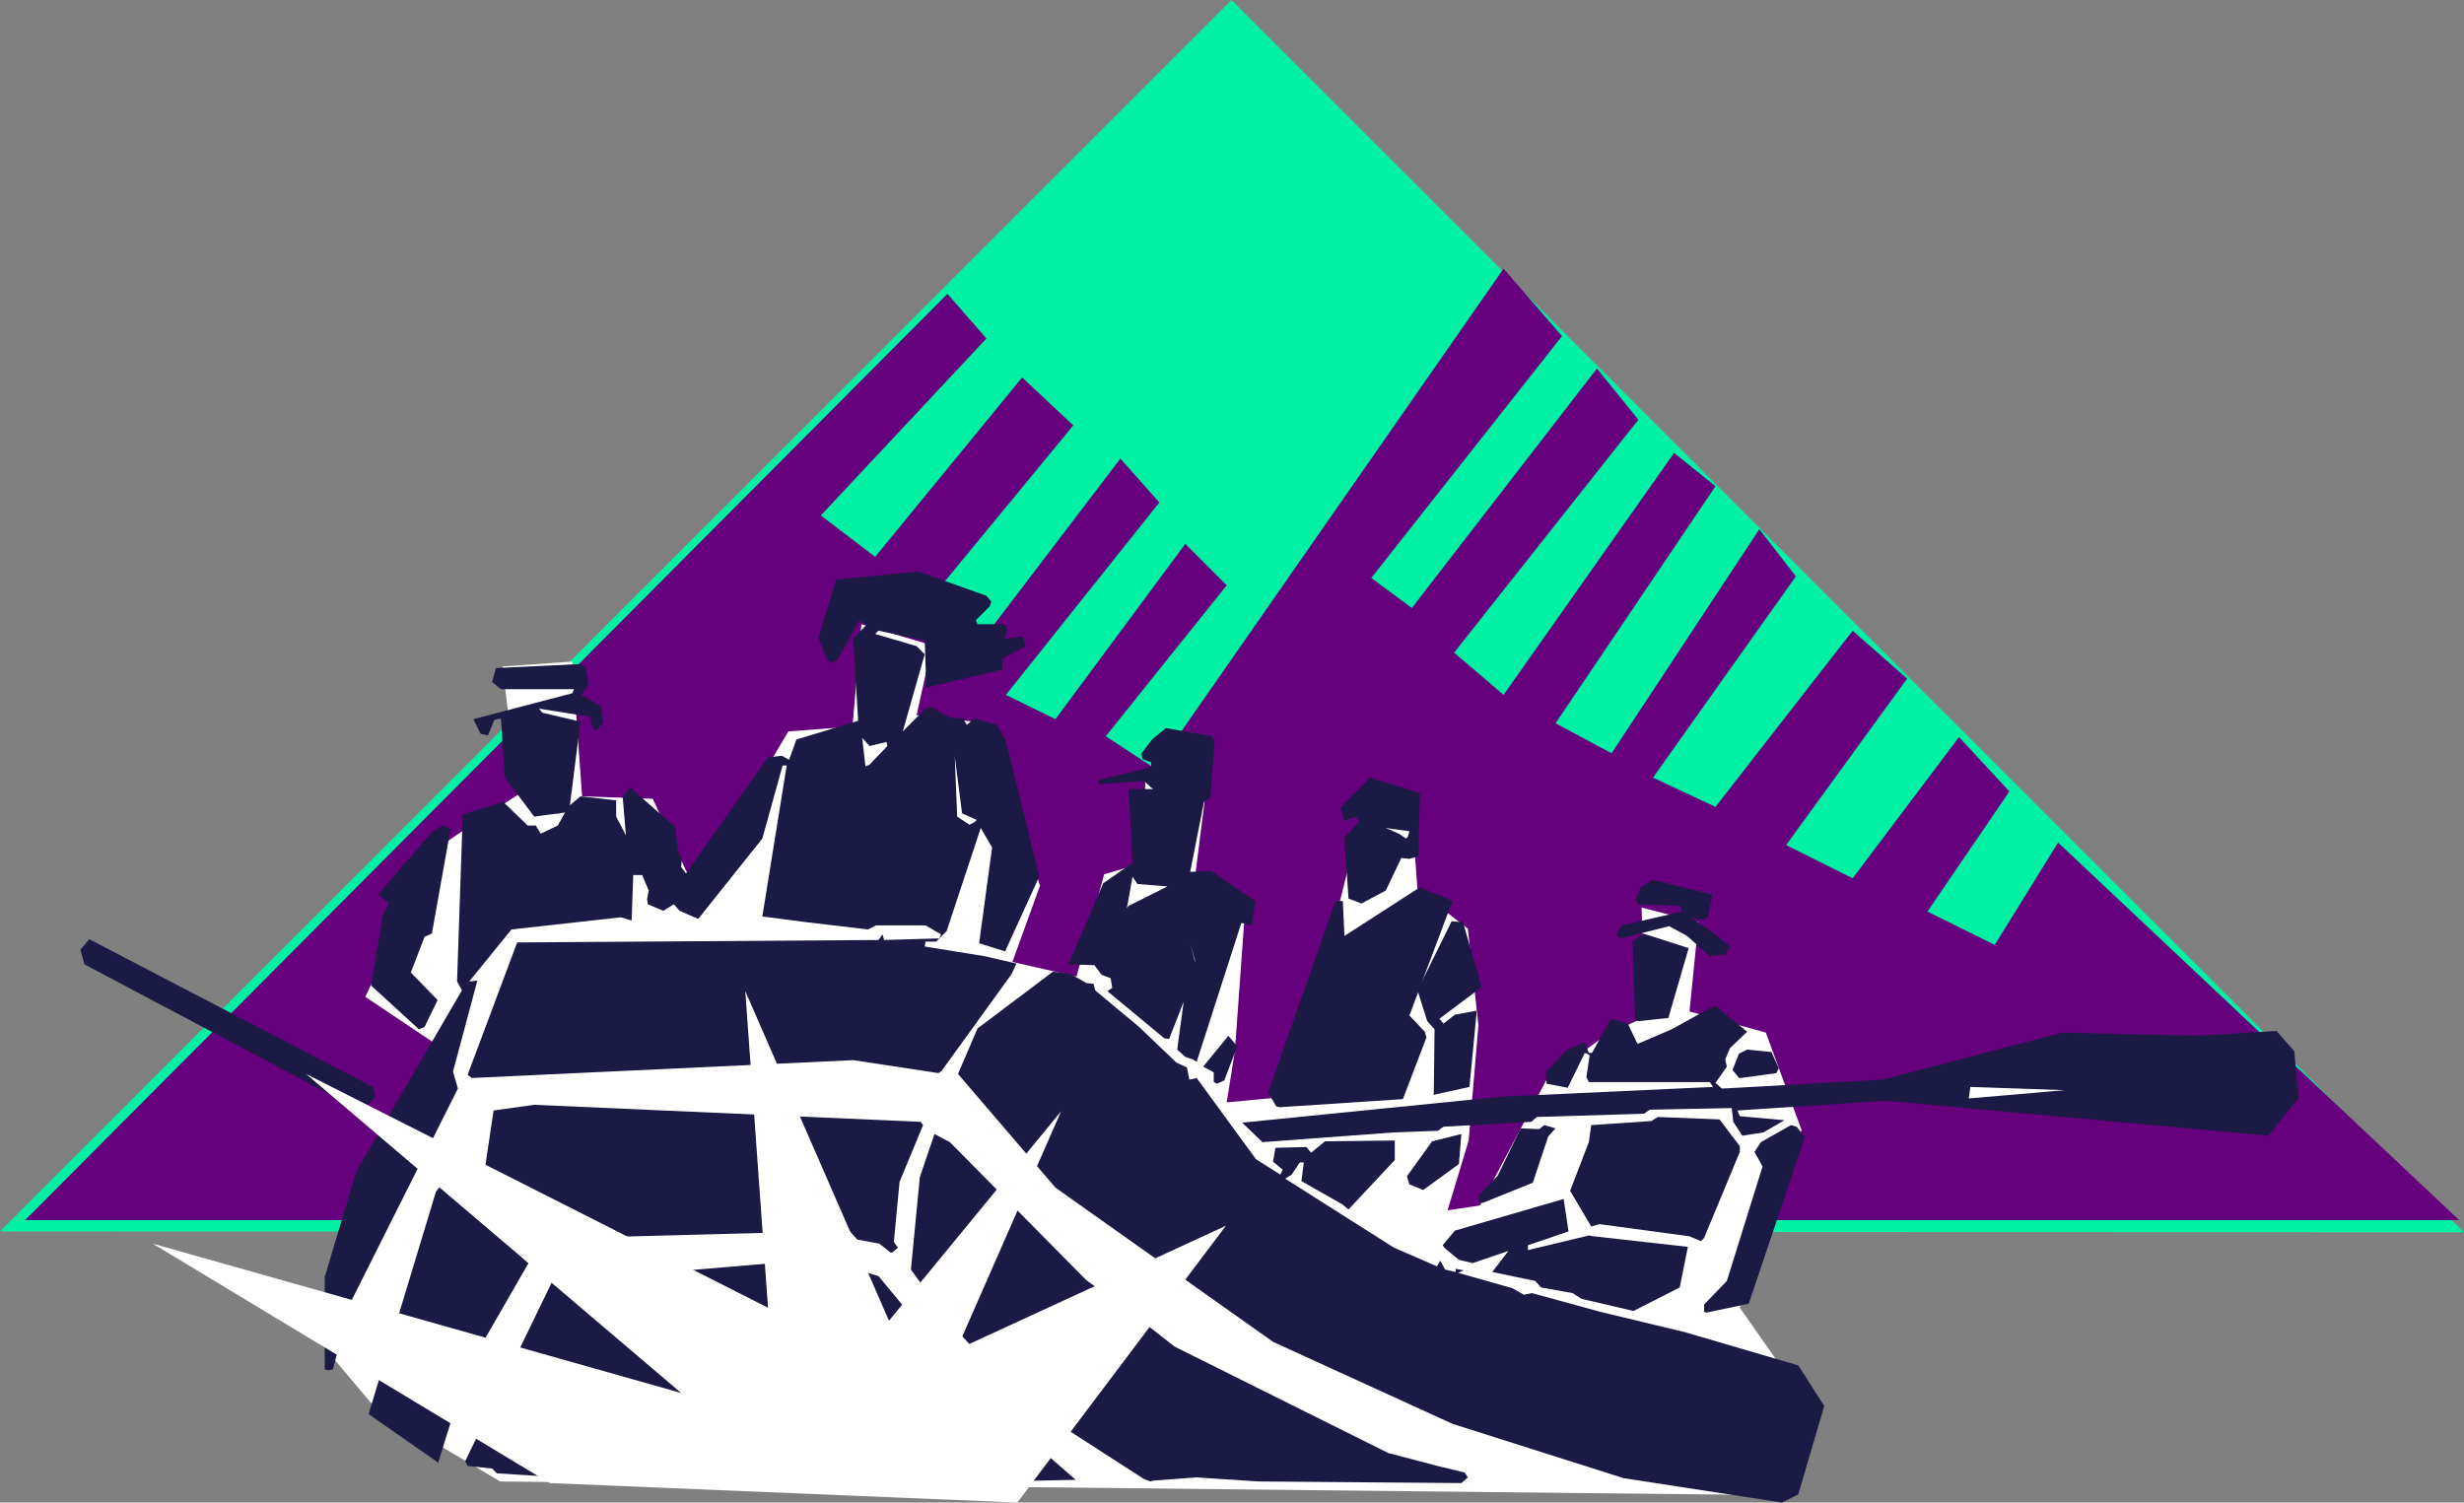
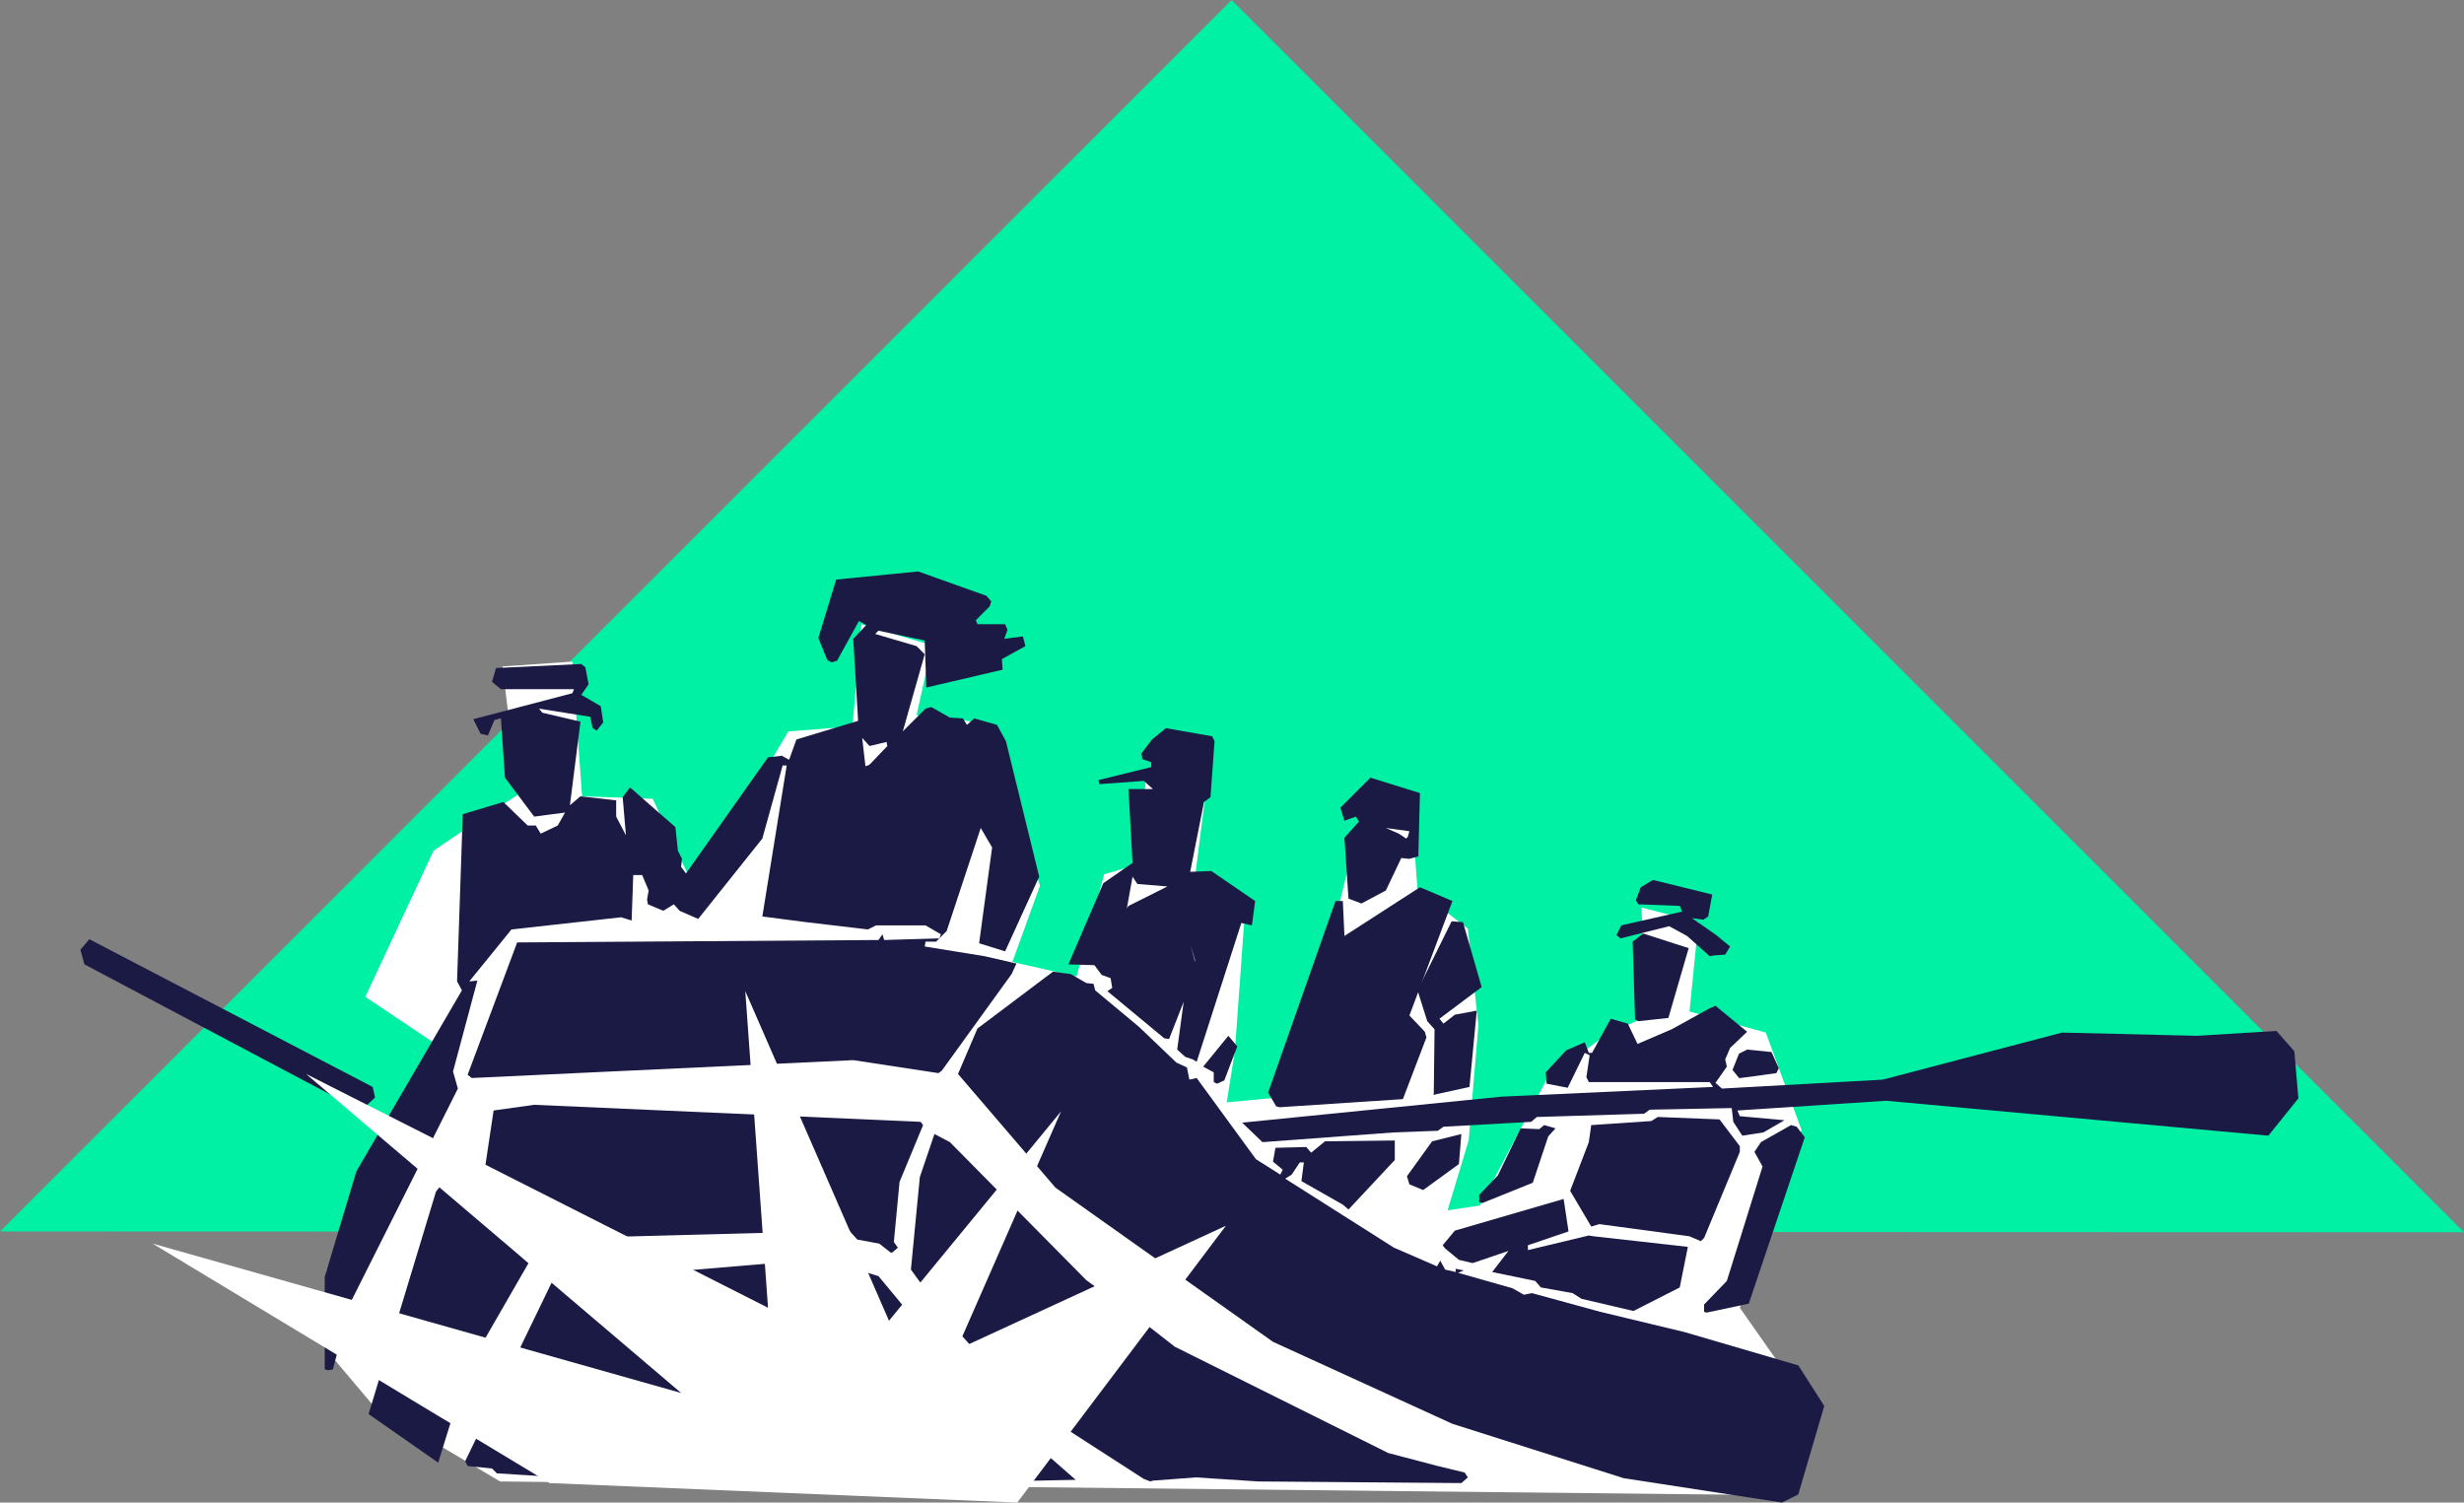
<svg xmlns="http://www.w3.org/2000/svg" xmlns:ns1="http://sodipodi.sourceforge.net/DTD/sodipodi-0.dtd" xmlns:ns2="http://www.inkscape.org/namespaces/inkscape" version="1.0" width="129.766mm" height="79.134mm" id="svg42" ns1:docname="Rafting 02.wmf">
  <rect width="100%" height="100%" fill="#808080" stroke="none" />
  <ns1:namedview id="namedview42" pagecolor="#ffffff" bordercolor="#000000" borderopacity="0.25" ns2:showpageshadow="2" ns2:pageopacity="0.0" ns2:pagecheckerboard="0" ns2:deskcolor="#d1d1d1" ns2:document-units="mm" />
  <defs id="defs1">
    <pattern id="WMFhbasepattern" patternUnits="userSpaceOnUse" width="6" height="6" x="0" y="0" />
  </defs>
  <path style="fill:#00f0a4;fill-opacity:1;fill-rule:evenodd;stroke:none" d="M 245.147,0 0,245.121 l 490.455,0.162 z" id="path1" />
-   <path style="fill:#66007d;fill-opacity:1;fill-rule:evenodd;stroke:none" d="M 5.01,242.858 188.587,58.493 l 7.757,8.887 -32.966,35.225 10.827,8.241 29.25,-35.71 10.181,9.533 -29.411,35.71 9.373,9.533 29.411,-38.618 7.757,8.725 -30.542,38.295 9.858,4.847 25.856,-34.902 8.242,8.241 -24.078,30.054 9.858,6.463 69.326,-99.535 11.635,13.411 -37.976,48.152 8.08,5.979 36.845,-47.667 8.242,10.18 -36.683,46.374 9.858,8.402 33.936,-48.152 8.242,6.625 -31.835,47.182 11.15,5.979 29.411,-44.597 7.272,9.372 -28.442,40.072 12.443,5.817 27.31,-35.063 10.827,9.533 -24.078,33.124 13.251,6.625 21.17,-28.115 10.019,10.826 -16.322,23.914 13.413,6.625 12.605,-20.359 79.83,75.136 z" id="path2" />
  <path style="fill:#ffffff;fill-opacity:1;fill-rule:evenodd;stroke:none" d="m 64.963,253.038 21.493,-45.405 -13.736,-9.21 13.574,-29.085 9.05,-6.14 7.757,-5.009 -3.07,-25.53 13.898,-0.969 1.939,26.823 14.059,0.485 8.403,18.097 18.584,-31.509 12.766,-0.97 1.778,-20.359 14.059,4.201 -3.07,13.896 14.059,1.616 10.504,32.316 -5.494,15.189 12.766,2.908 5.494,-20.359 7.757,-2.262 0.485,-17.936 12.928,-3.555 -3.232,25.53 10.019,6.625 -1.939,26.823 -1.616,10.18 10.181,-0.97 12.443,-39.426 4.363,-17.612 10.019,2.747 0.97,12.927 10.019,7.756 2.101,19.228 -1.939,22.945 -4.202,13.896 6.464,-0.969 13.413,-25.368 11.635,-8.564 7.757,-3.555 -0.646,-21.814 11.312,2.908 -1.778,17.774 15.19,4.201 7.11,19.39 -12.282,35.387 10.989,15.674 -1.939,21.652 -255.813,-2.747 -25.048,-14.866 -8.726,-10.341 z" id="path3" />
-   <path style="fill:#1a1a45;fill-opacity:1;fill-rule:evenodd;stroke:none" d="m 101.323,142.516 1.616,-0.485 -2.101,0.485 z" id="path4" />
  <path style="fill:#1a1a45;fill-opacity:1;fill-rule:evenodd;stroke:none" d="m 235.613,158.351 0.323,-0.323 -1.939,-1.293 -1.454,-2.908 -2.101,-0.808 2.262,2.424 0.323,1.777 z" id="path5" />
  <path style="fill:#1a1a45;fill-opacity:1;fill-rule:evenodd;stroke:none" d="m 271.003,179.841 4.848,-2.585 3.07,-6.463 1.616,0.162 1.778,-0.485 0.323,-12.603 -9.858,-3.07 -5.979,5.979 0.808,2.585 2.262,-0.808 0.646,0.97 -2.909,3.232 0.808,12.119 z" id="path6" />
  <path style="fill:#1a1a45;fill-opacity:1;fill-rule:evenodd;stroke:none" d="m 134.613,178.549 1.293,-3.716 -1.293,4.201 z" id="path7" />
  <path style="fill:#1a1a45;fill-opacity:1;fill-rule:evenodd;stroke:none" d="m 341.137,190.183 2.262,-0.162 0.97,-1.616 -2.747,-2.262 -4.848,-3.393 2.262,0.323 0.97,-0.646 0.808,-4.363 -11.797,-2.908 -2.424,1.454 -0.97,2.585 0.485,0.808 8.242,0.323 0.485,1.131 -12.12,2.747 -0.97,1.939 0.808,0.646 9.696,-2.424 3.555,1.939 4.525,4.04 z" id="path8" />
  <path style="fill:#1a1a45;fill-opacity:1;fill-rule:evenodd;stroke:none" d="m 326.108,203.271 5.979,-0.646 4.04,-13.896 -9.05,-2.908 -2.101,1.616 0.485,15.512 z" id="path9" />
-   <path style="fill:#1a1a45;fill-opacity:1;fill-rule:evenodd;stroke:none" d="m 83.386,204.887 1.131,-0.485 2.586,-5.332 -5.333,-5.494 2.747,-7.11 1.454,-0.646 3.717,-20.844 -1.616,-0.646 -2.101,1.293 -10.666,12.442 2.101,1.777 -1.131,2.101 -2.424,14.219 z" id="path10" />
  <path style="fill:#1a1a45;fill-opacity:1;fill-rule:evenodd;stroke:none" d="m 346.47,214.581 7.11,-0.969 0.485,-0.97 -1.454,-3.232 -4.848,-0.485 -1.616,0.808 -1.293,3.232 1.293,1.616 z" id="path11" />
  <path style="fill:#1a1a45;fill-opacity:1;fill-rule:evenodd;stroke:none" d="m 238.198,211.35 8.888,-27.631 2.101,0.485 0.646,-4.847 -8.726,-5.979 -4.202,0.162 2.747,-13.896 1.293,-0.969 0.808,-11.149 -0.485,-0.97 -9.211,-1.616 -2.747,2.262 -2.101,2.747 0.162,1.131 1.778,0.646 v 0.969 l -10.504,2.585 0.162,0.808 8.888,-0.646 1.778,1.616 h -4.848 l 0.808,14.704 -5.818,4.04 -6.949,16.158 5.171,0.162 1.454,1.939 1.778,0.646 0.323,1.939 -0.97,0.646 11.312,9.372 0.97,0.162 2.909,-7.433 -1.293,9.533 1.616,1.454 1.454,0.485 z" id="path12" />
  <path style="fill:#1a1a45;fill-opacity:1;fill-rule:evenodd;stroke:none" d="m 96.798,210.865 43.632,-2.262 45.571,1.777 11.958,-16.481 -5.171,-1.777 -79.507,-3.716 -9.373,1.616 -2.424,2.262 -5.171,18.259 z" id="path13" />
  <path style="fill:#1a1a45;fill-opacity:1;fill-rule:evenodd;stroke:none" d="m 242.238,215.713 1.454,-0.646 2.586,-6.786 -1.778,-2.101 -5.01,6.14 2.101,1.131 v 1.939 z" id="path14" />
  <path style="fill:#1a1a45;fill-opacity:1;fill-rule:evenodd;stroke:none" d="m 285.87,217.813 6.626,-1.454 1.454,-15.189 -4.363,0.808 -2.262,1.777 -0.808,-0.97 8.403,-6.302 -3.717,-12.927 -2.262,-0.162 -6.787,13.735 1.939,6.14 1.454,1.616 -0.162,13.088 z" id="path15" />
  <path style="fill:#1a1a45;fill-opacity:1;fill-rule:evenodd;stroke:none" d="m 254.681,220.398 24.563,-1.616 4.686,-12.28 -0.323,-1.131 -3.07,-3.232 8.565,-22.783 -6.464,-2.747 -15.029,9.695 -0.323,-6.948 h -1.454 l -13.413,38.133 1.616,2.747 z" id="path16" />
  <path style="fill:#1a1a45;fill-opacity:1;fill-rule:evenodd;stroke:none" d="m 71.427,220.883 1.131,-0.485 2.101,-1.939 -0.485,-2.101 -56.398,-29.408 -1.778,2.101 0.808,2.908 z" id="path17" />
  <path style="fill:#1a1a45;fill-opacity:1;fill-rule:evenodd;stroke:none" d="m 251.288,227.347 26.179,-1.939 8.726,-0.323 1.131,-0.808 17.453,-0.97 1.131,-0.969 21.331,-0.646 1.131,-0.808 16.322,-0.323 0.323,2.747 1.778,2.747 4.202,-0.646 4.202,-2.424 -8.888,-0.808 -0.485,-1.131 29.573,-1.939 76.114,6.948 5.979,-7.433 -0.808,-9.372 -3.555,-4.04 -15.837,0.969 -26.826,-0.646 -35.714,9.372 -31.997,1.777 -1.293,-1.131 2.262,-3.232 -0.323,-1.454 0.97,-2.262 3.394,-3.232 -6.302,-5.171 -1.131,0.485 -7.595,4.201 -6.787,2.908 -1.939,-4.04 -3.394,-0.97 -3.717,6.786 h -0.646 l -0.808,-2.101 -3.717,1.616 -4.04,4.363 0.162,2.262 4.202,0.808 3.394,-6.948 0.97,0.485 -0.646,4.363 0.485,0.969 h 24.078 l 0.646,0.97 -42.178,1.939 -51.55,5.171 z" id="path18" />
  <path style="fill:#1a1a45;fill-opacity:1;fill-rule:evenodd;stroke:none" d="m 283.284,236.88 7.11,-5.171 0.485,-5.979 -5.818,1.454 -5.01,6.948 0.485,1.616 z" id="path19" />
  <path style="fill:#1a1a45;fill-opacity:1;fill-rule:evenodd;stroke:none" d="m 295.081,239.465 10.019,-4.04 3.07,-9.21 1.454,-1.616 -2.262,-0.646 -0.97,0.808 -3.717,-0.162 -4.525,9.372 -3.717,3.878 v 1.454 z" id="path20" />
  <path style="fill:#1a1a45;fill-opacity:1;fill-rule:evenodd;stroke:none" d="m 338.552,247.06 0.646,-0.646 7.11,-17.128 v -1.131 l -4.04,-5.332 -12.282,-0.485 -1.293,0.808 -11.958,0.808 -0.485,3.393 -3.717,9.695 4.202,7.11 1.616,-0.485 17.938,2.424 z" id="path21" />
  <path style="fill:#1a1a45;fill-opacity:1;fill-rule:evenodd;stroke:none" d="m 301.868,248.837 h 1.131 z" id="path22" />
  <path style="fill:#1a1a45;fill-opacity:1;fill-rule:evenodd;stroke:none" d="m 298.475,253.2 1.616,-0.162 -1.778,-0.323 z" id="path23" />
  <path style="fill:#1a1a45;fill-opacity:1;fill-rule:evenodd;stroke:none" d="m 177.598,249.322 1.131,-0.97 -0.808,-1.131 1.131,-11.957 4.686,-11.311 -0.485,-0.646 -76.922,-3.393 -8.08,1.131 -1.939,12.927 7.272,10.664 10.181,1.777 55.267,-1.454 1.616,1.777 4.363,0.808 2.262,1.777 z" id="path24" />
  <path style="fill:#1a1a45;fill-opacity:1;fill-rule:evenodd;stroke:none" d="m 339.683,261.279 8.403,-1.777 11.15,-33.124 -1.616,-2.101 -1.131,-0.323 -5.979,3.393 -1.293,1.939 1.616,2.908 -7.11,22.783 -4.525,4.686 v 1.454 z" id="path25" />
  <path style="fill:#1a1a45;fill-opacity:1;fill-rule:evenodd;stroke:none" d="m 325.139,260.956 9.211,-4.686 1.616,-8.079 -18.746,-2.101 -0.97,-0.162 -12.12,2.908 v -0.969 l 8.08,-2.747 -0.97,-6.463 -21.654,6.302 -2.424,2.908 0.485,0.646 2.747,2.262 2.747,0.646 7.11,-2.424 -3.232,4.201 8.565,1.777 1.131,1.293 6.302,1.131 1.778,1.131 z" id="path26" />
  <path style="fill:#1a1a45;fill-opacity:1;fill-rule:evenodd;stroke:none" d="m 65.286,272.751 0.97,-0.162 3.555,-13.411 21.331,-42.496 -0.97,-3.393 4.848,-18.097 -1.616,0.162 8.403,-10.341 21.816,-2.424 2.101,0.646 0.323,-9.049 h 1.778 l 1.293,3.07 -0.323,1.777 0.162,0.97 3.07,1.293 2.101,-1.293 1.131,1.293 3.717,1.616 12.766,-15.997 4.04,-14.542 h 0.808 l -4.848,30.054 8.726,1.131 12.282,1.454 1.616,-0.808 h 9.858 l 3.07,1.777 -0.323,0.808 -10.989,0.323 -0.323,-1.131 -0.808,1.131 -71.912,0.485 -9.858,26.338 0.808,0.646 75.952,-3.555 16.968,2.585 0.646,-0.485 13.898,-19.228 0.97,-2.101 -6.302,-1.454 -11.958,-1.939 0.162,-0.97 h 2.101 l 2.101,-2.101 6.787,-20.521 2.262,3.878 -2.586,19.067 5.171,1.616 6.787,-14.866 -6.626,-26.984 -1.778,-3.232 -4.525,-1.293 -1.454,1.293 -0.808,-1.293 -2.586,-0.162 -3.717,-2.101 -1.131,0.323 -4.525,4.524 4.363,-15.35 -1.616,-1.616 -8.242,-2.424 0.646,-0.646 9.211,1.939 0.323,9.372 15.19,-3.555 -0.162,-2.101 4.686,-2.585 -0.485,-1.939 -3.717,0.485 0.646,-1.777 -0.485,-1.131 h -5.494 l -0.323,-0.808 2.747,-2.747 0.323,-0.969 -0.97,-1.131 -13.574,-4.847 -16.322,1.616 -3.555,11.634 1.778,4.363 0.808,0.485 1.131,-0.323 4.363,-7.918 1.454,0.808 -2.586,2.747 0.97,16.32 -12.282,3.716 -1.454,4.04 -1.454,-0.808 -2.747,0.323 -16.322,23.106 -0.97,-1.293 0.162,-1.616 -0.808,-1.616 -0.485,-4.686 -9.05,-7.918 -1.454,1.939 0.646,7.594 -1.939,-3.716 v -3.232 l -7.11,-0.808 -2.101,1.777 2.101,-16.643 -7.595,-1.777 -0.646,-0.808 10.181,1.616 0.485,2.262 0.808,0.485 1.293,-1.616 -0.485,-3.232 -3.878,-2.262 1.454,-2.101 -0.646,-3.393 -0.808,-0.646 -16.968,0.808 -0.808,2.747 1.778,1.454 h 14.544 l -0.323,0.808 -19.715,5.171 1.454,2.908 1.454,0.323 1.293,-3.07 1.293,-0.323 0.808,11.796 5.818,7.756 6.141,-0.808 -1.454,2.585 -3.394,1.616 -0.97,-1.616 h -1.616 l -4.848,-4.686 -8.08,2.424 -1.131,33.286 0.97,1.777 -21.008,36.033 -6.302,21.006 v 18.42 z" id="path27" />
  <path style="fill:#1a1a45;fill-opacity:1;fill-rule:evenodd;stroke:none" d="m 348.086,296.019 10.827,-3.232 0.323,-16.805 -34.744,-11.149 -43.47,-12.119 -22.624,-13.25 -4.363,-3.232 -42.824,-39.265 -3.232,-0.97 -11.635,10.826 -2.909,6.463 37.168,37.649 53.49,28.6 37.491,12.442 24.24,3.716 1.616,0.646 z" id="path28" />
  <path style="fill:#1a1a45;fill-opacity:1;fill-rule:evenodd;stroke:none" d="m 229.472,294.726 8.565,-0.646 12.443,0.808 40.4,0.323 1.293,-1.131 -0.646,-0.97 -5.333,-1.293 -9.858,-2.585 -42.501,-21.167 -8.08,-6.302 -9.534,-6.948 -27.149,-27.469 -3.07,-1.616 -2.909,8.564 -1.778,18.42 7.272,10.018 14.059,15.512 25.048,16.158 1.293,0.485 z" id="path29" />
  <path style="fill:#1a1a45;fill-opacity:1;fill-rule:evenodd;stroke:none" d="m 87.264,291.01 5.656,-18.259 12.282,-21.329 -10.504,-9.695 -2.909,-10.988 -5.01,6.463 -13.413,44.274 13.898,9.695 z" id="path30" />
  <path style="fill:#1a1a45;fill-opacity:1;fill-rule:evenodd;stroke:none" d="m 354.712,299.089 3.232,-1.616 5.171,-17.612 -5.171,-8.079 -22.624,-6.625 -16.806,-4.04 -13.574,-3.716 -1.616,0.323 -2.262,-1.293 -10.827,-3.07 1.131,-0.485 -1.616,-0.323 v 0.646 l -2.101,-0.485 -0.97,-1.777 -0.646,1.131 -8.565,-3.716 -21.654,-13.735 1.293,-0.808 1.616,-2.424 h 0.808 l -0.485,3.716 8.242,4.686 1.131,0.97 9.211,-9.857 v -3.878 l -13.898,0.162 -2.747,2.262 -0.97,-1.131 -6.141,0.162 -0.485,2.747 1.939,1.616 -0.485,0.969 -4.848,-3.07 -11.797,-16.158 -1.454,0.323 -0.485,-2.424 -2.101,-0.969 -7.434,-7.11 -8.726,-7.271 -0.323,-1.293 -1.454,-0.162 -3.07,-1.777 -3.555,-0.485 -15.029,11.311 -3.878,9.049 19.392,22.622 43.309,30.701 35.714,16.32 34.098,10.826 z" id="path31" />
  <path style="fill:#1a1a45;fill-opacity:1;fill-rule:evenodd;stroke:none" d="m 142.046,296.019 72.074,-1.454 -20.362,-17.774 -18.907,-22.783 -11.312,-3.393 -53.651,4.524 -17.291,35.71 0.485,0.969 4.848,0.485 0.97,0.969 z" id="path32" />
-   <path style="fill:#ffffff;fill-opacity:1;fill-rule:evenodd;stroke:none" d="m 392.203,218.621 18.746,-1.616 -18.746,-0.646 -0.323,2.262 z" id="path33" />
  <path style="fill:#ffffff;fill-opacity:1;fill-rule:evenodd;stroke:none" d="m 190.688,148.494 0.323,-1.131 z" id="path34" />
  <path style="fill:#ffffff;fill-opacity:1;fill-rule:evenodd;stroke:none" d="m 173.073,152.211 3.555,-3.716 -0.162,-0.808 -3.394,0.808 -1.454,-1.616 0.646,5.655 z" id="path35" />
-   <path style="fill:#ffffff;fill-opacity:1;fill-rule:evenodd;stroke:none" d="m 192.95,164.168 0.97,-0.485 0.485,-0.485 -2.909,-1.293 -1.454,-11.311 0.485,11.957 z" id="path36" />
  <path style="fill:#ffffff;fill-opacity:1;fill-rule:evenodd;stroke:none" d="m 280.214,166.592 0.323,-1.131 -4.686,-0.646 2.586,1.131 1.454,0.969 z" id="path37" />
  <path style="fill:#ffffff;fill-opacity:1;fill-rule:evenodd;stroke:none" d="m 224.301,180.811 0.323,-0.485 7.757,-3.878 -5.979,-0.485 -0.97,-1.454 z" id="path38" />
  <path style="fill:#ffffff;fill-opacity:1;fill-rule:evenodd;stroke:none" d="m 82.254,184.366 -2.262,-1.777 z" id="path39" />
  <path style="fill:#ffffff;fill-opacity:1;fill-rule:evenodd;stroke:none" d="m 237.875,191.152 -0.97,-3.232 0.97,3.555 z" id="path40" />
  <path style="fill:#ffffff;fill-opacity:1;fill-rule:evenodd;stroke:none" d="m 237.875,194.868 0.808,-0.969 z" id="path41" />
  <path style="fill:#ffffff;fill-opacity:1;fill-rule:evenodd;stroke:none" d="m 109.403,295.211 -79.022,-47.667 105.201,29.731 -74.659,-63.502 91.95,46.536 -4.525,-63.017 28.603,65.602 34.259,-41.688 -20.846,47.505 53.651,-24.722 -41.531,55.1 z" id="path42" />
</svg>